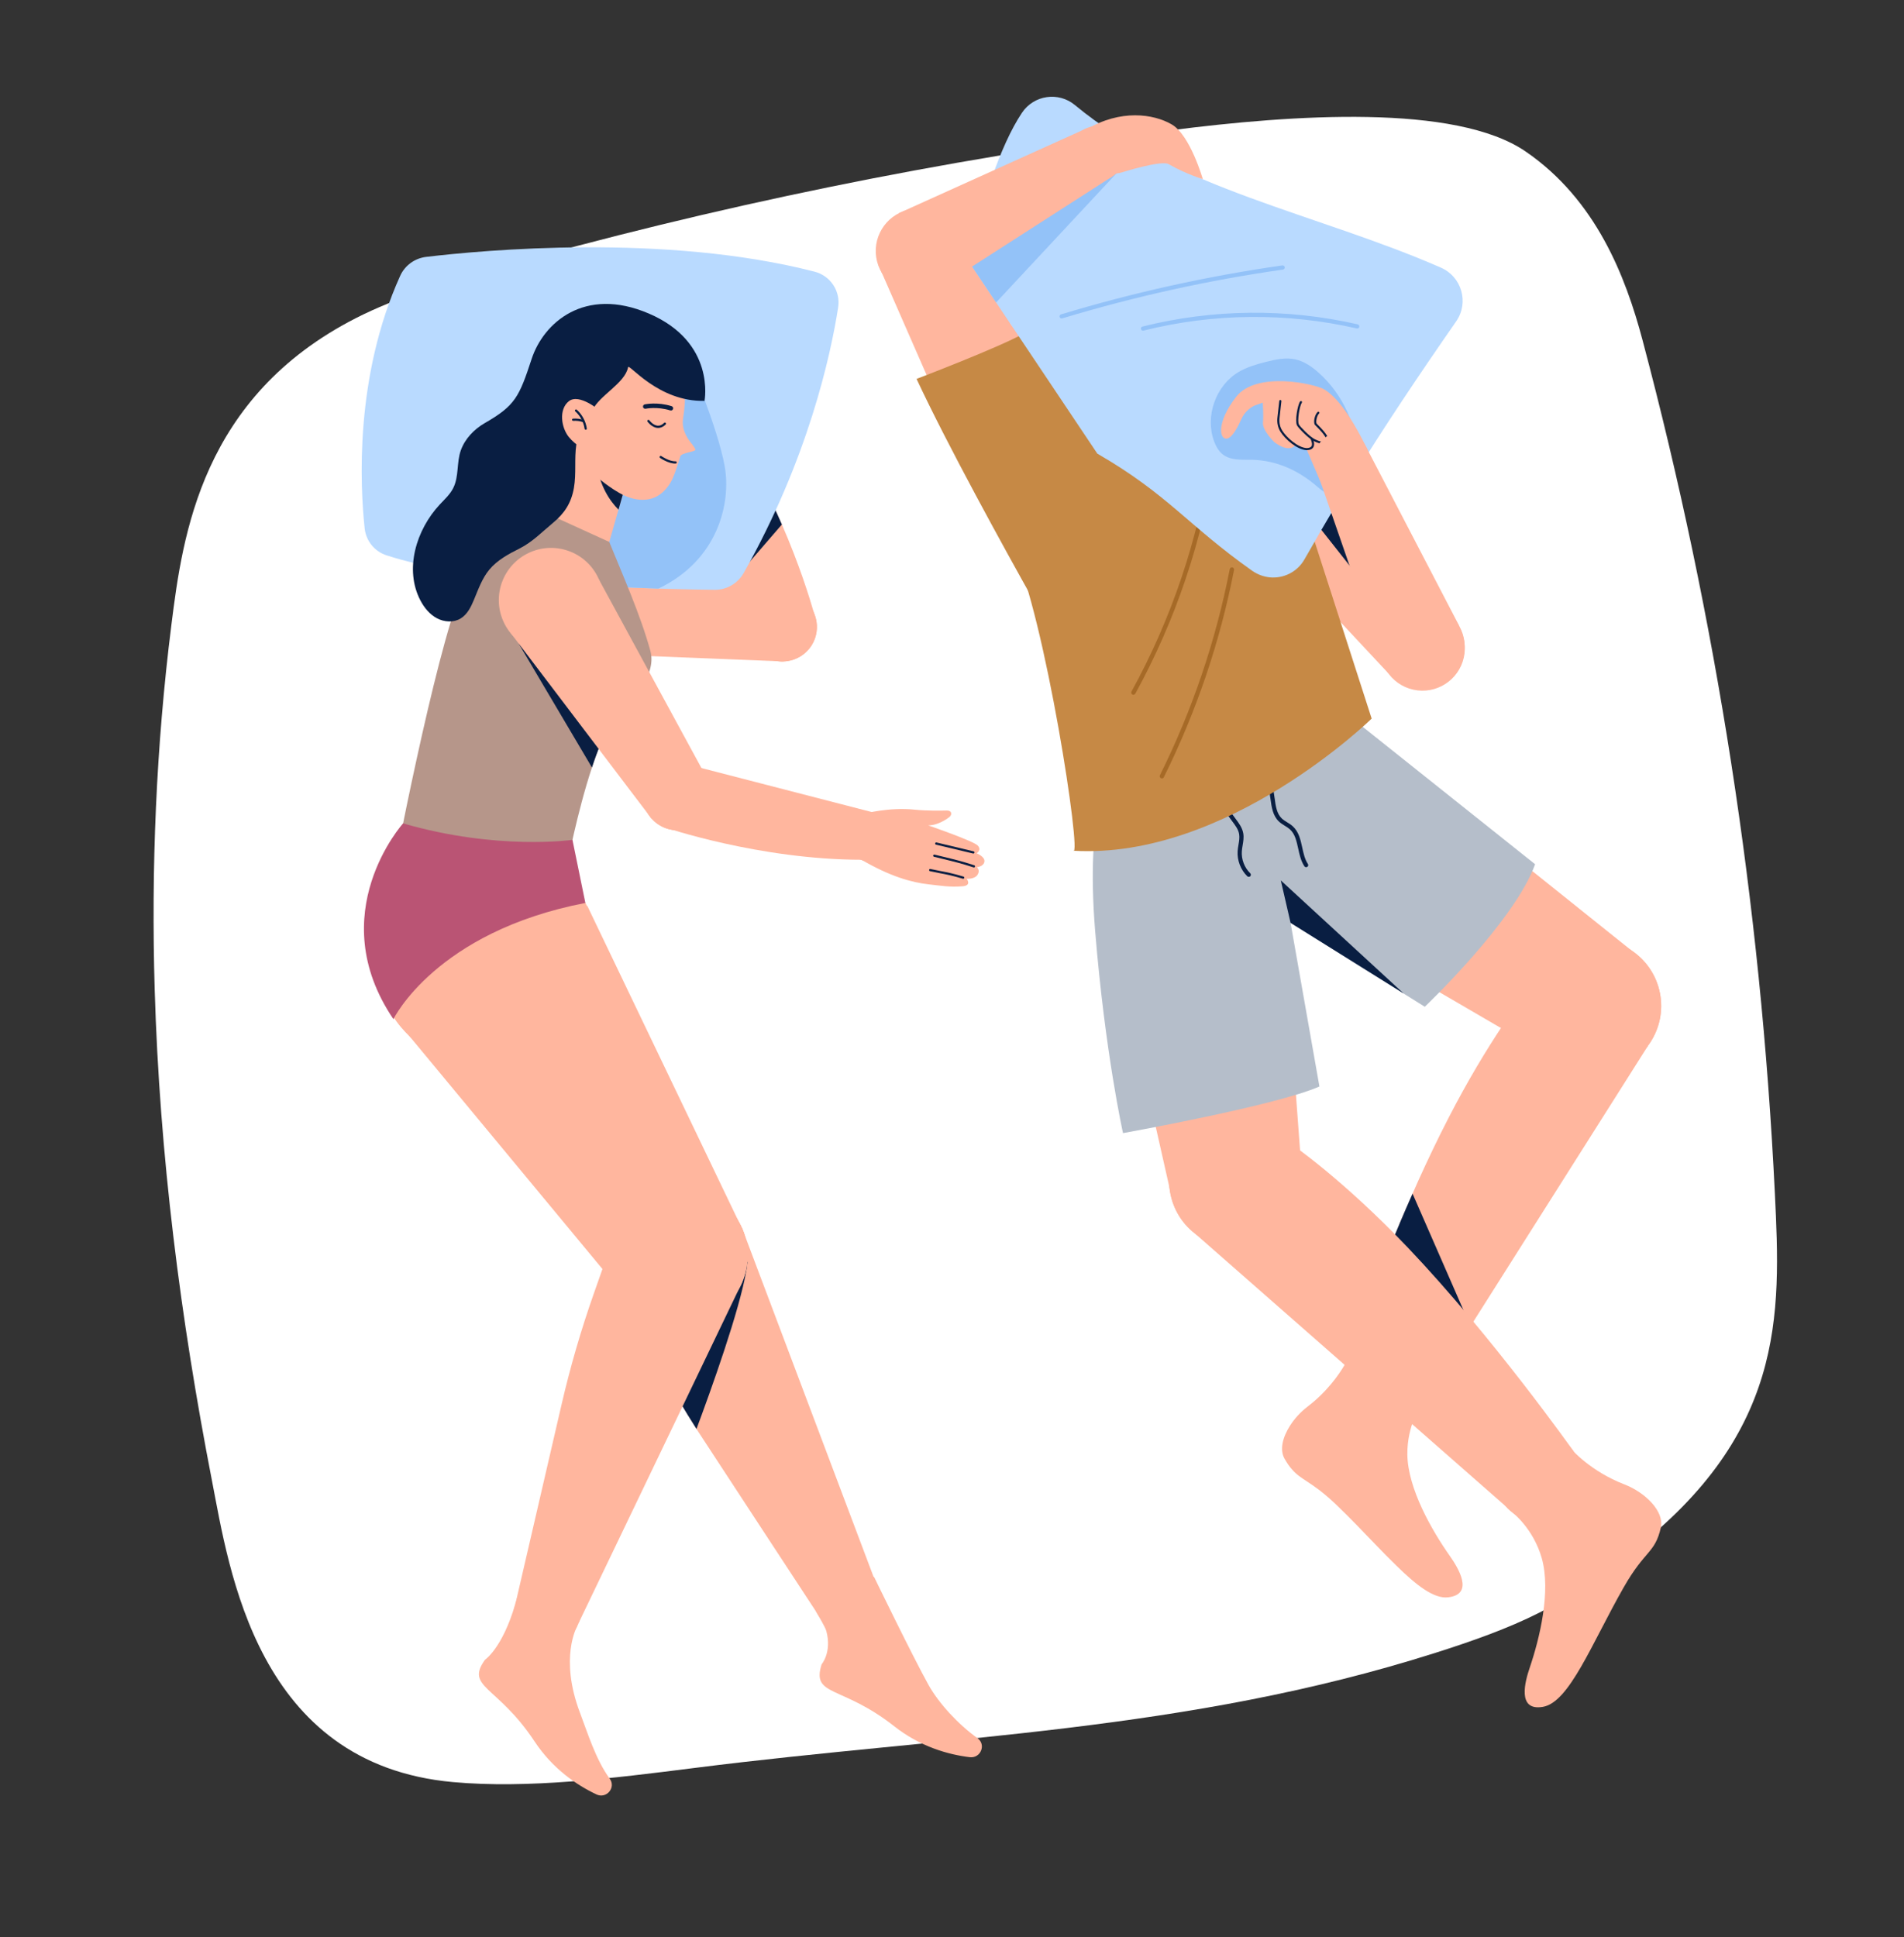
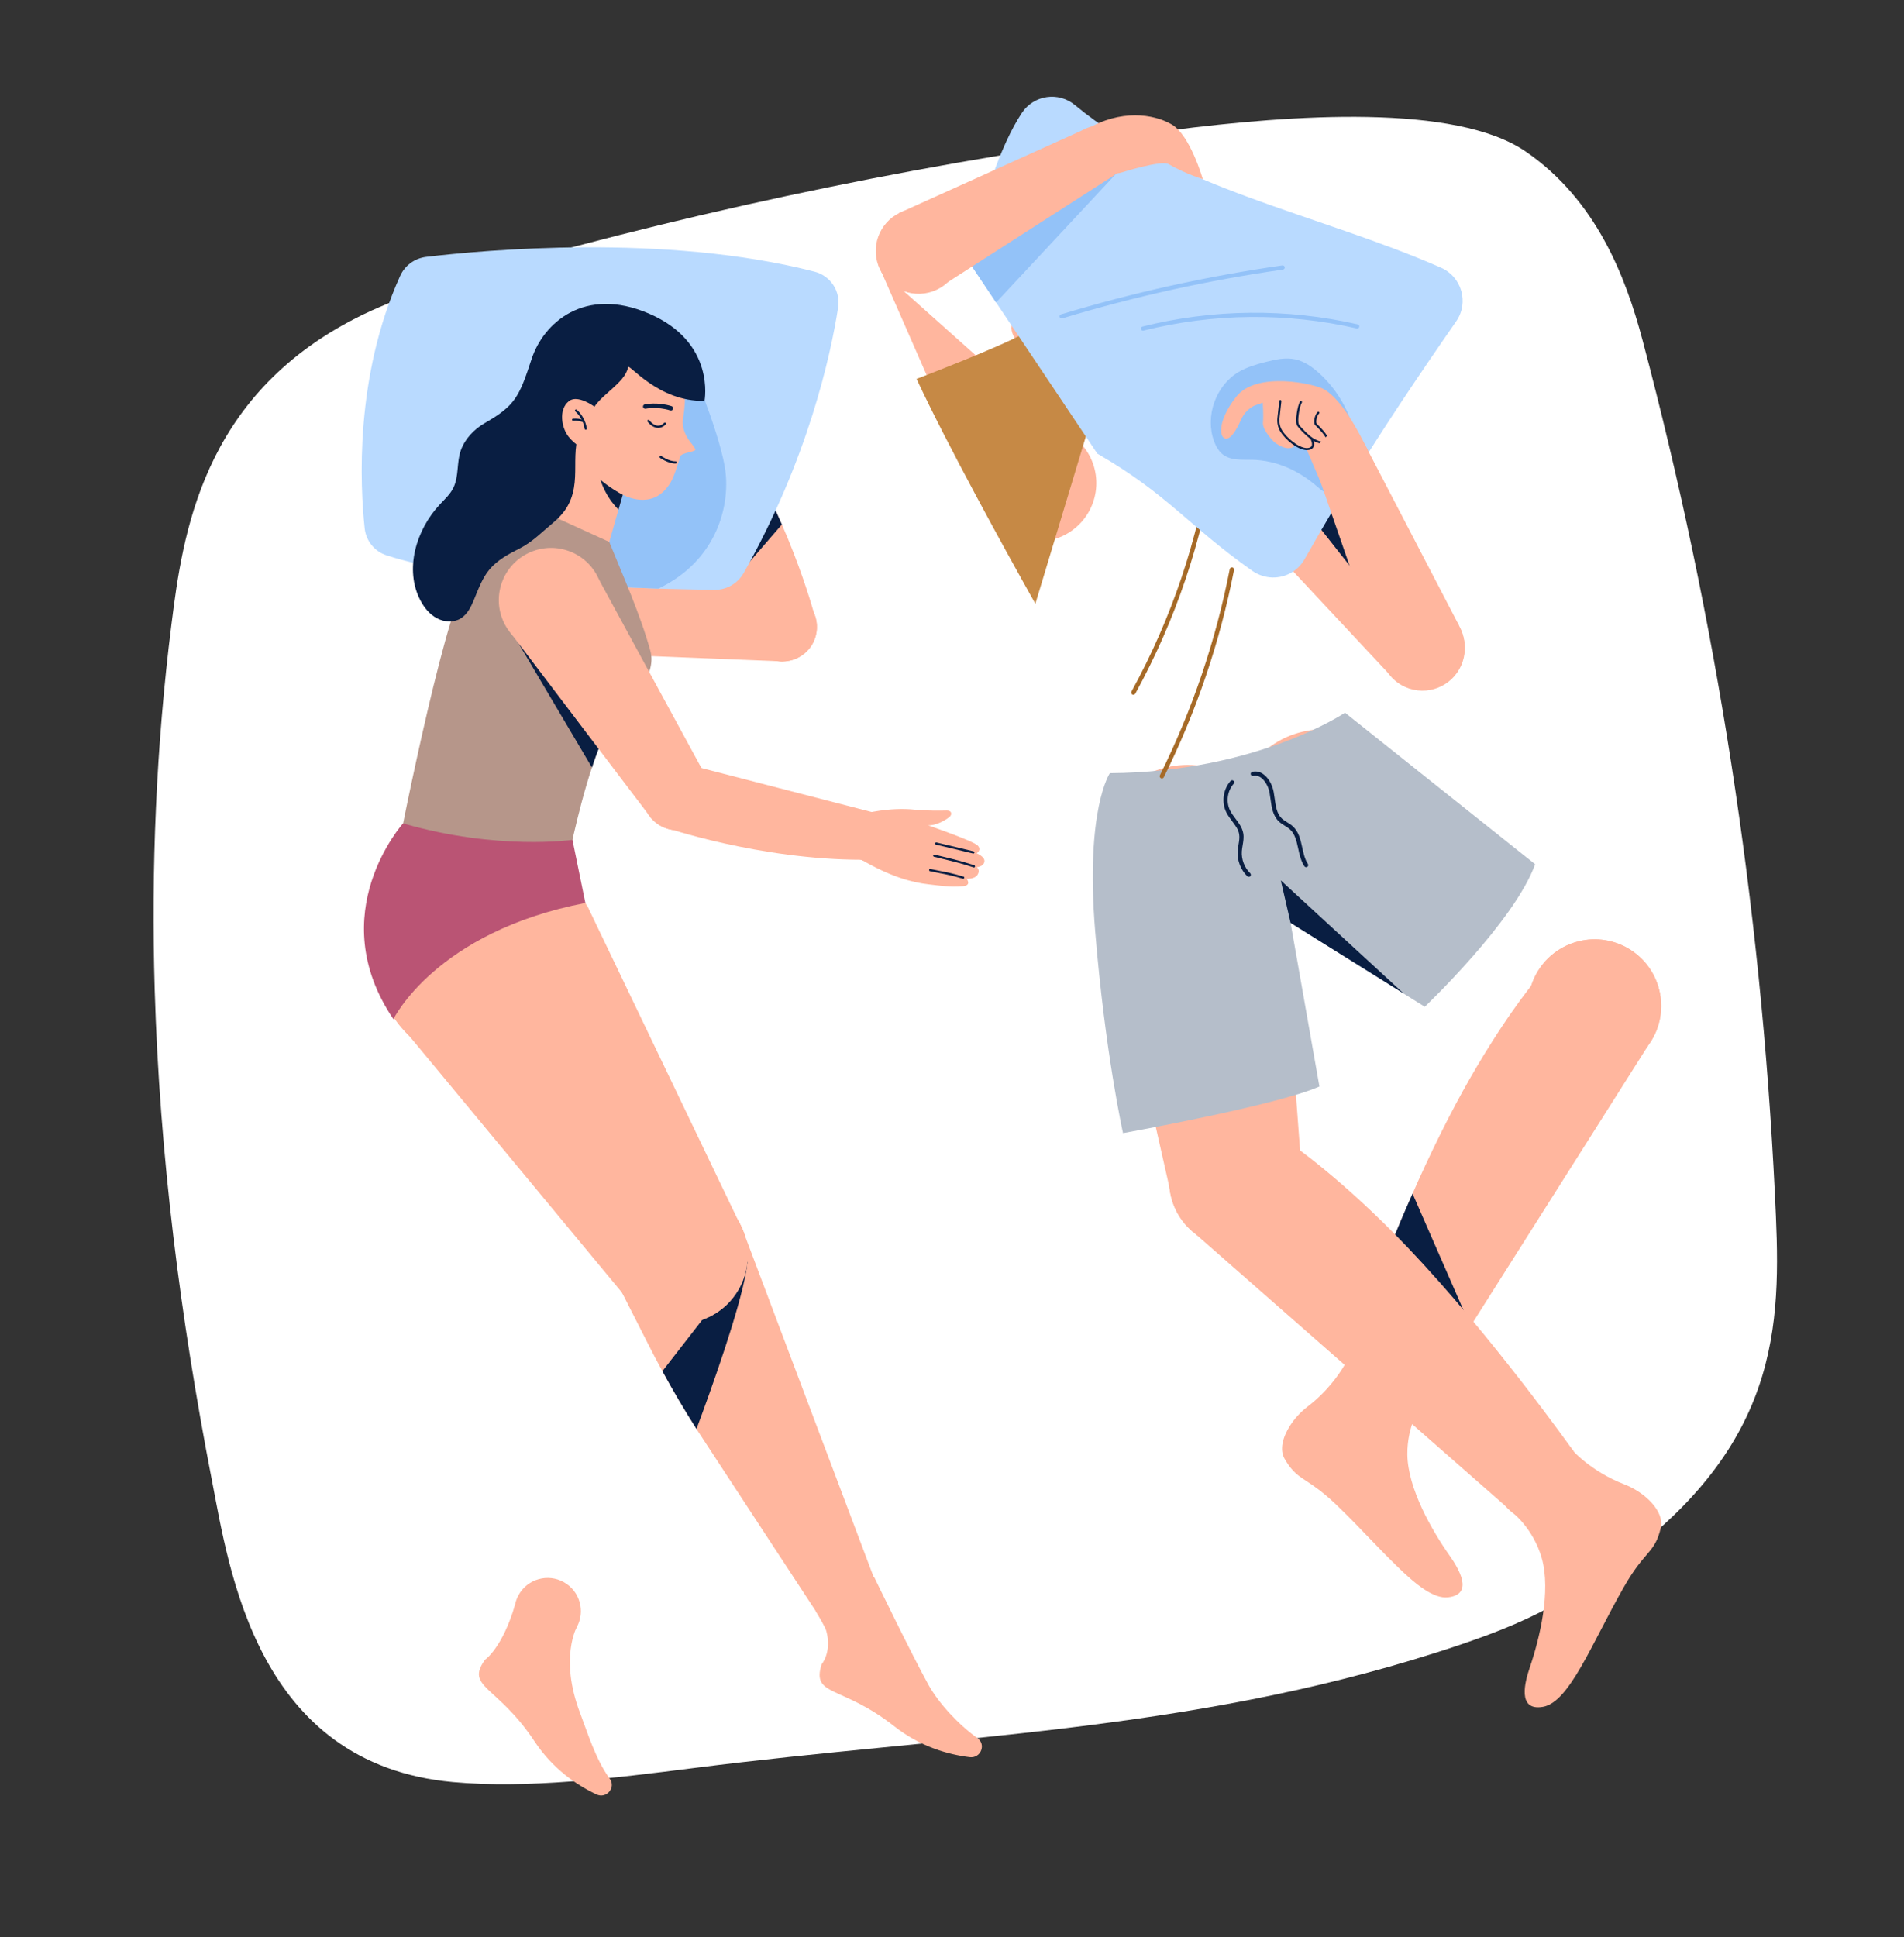
<svg xmlns="http://www.w3.org/2000/svg" width="115" height="117" viewBox="0 0 115 117" fill="none">
  <rect x="0" y="0" width="115" height="117" fill="#333333" stroke="none" />
  <g clip-path="url(#clip0_223_2280)">
    <path d="M12.797 89.391C13.852 94.818 15.496 106.546 27.354 107.622C31.866 108.032 36.989 107.398 41.947 106.769C57.37 104.812 71.595 104.611 86.686 99.821C88.904 99.117 91.095 98.345 92.981 97.387C94.918 96.402 96.47 95.253 98.002 94.115C107.878 86.789 107.558 79.402 107.2 72.065C106.349 54.596 103.68 37.392 99.208 20.543C98.188 16.699 96.399 12.063 92.148 9.15C87.919 6.251 78.096 6.92 70.708 7.869C56.907 9.641 43.09 12.466 29.871 16.218C26.926 17.053 23.953 17.957 21.494 19.213C12.168 23.976 11.035 32.315 10.357 37.697C9.422 45.118 9.128 52.474 9.343 59.758C9.639 69.768 10.901 79.639 12.797 89.391Z" fill="white" />
    <path d="M78.804 29.043C79.921 27.446 79.534 25.246 77.937 24.128C76.341 23.011 74.141 23.398 73.023 24.995C71.905 26.591 72.293 28.791 73.889 29.909C75.486 31.027 77.686 30.639 78.804 29.043Z" fill="#FFB69E" />
    <path d="M78.733 24.879L87.899 37.531L83.874 40.681L73.132 29.183L78.733 24.879Z" fill="#FFB69E" />
    <path d="M88.456 39.456C88.623 38.053 87.622 36.78 86.219 36.613C84.816 36.446 83.543 37.447 83.376 38.85C83.209 40.253 84.21 41.526 85.613 41.693C87.016 41.86 88.289 40.859 88.456 39.456Z" fill="#FFB69E" />
    <path d="M83.02 36.065L79.421 31.506L79.949 29.158L82.114 31.552L83.02 36.065Z" fill="#091E42" />
    <path d="M87.465 96.465C86.609 96.564 85.559 95.747 84.341 94.552C83.927 94.152 83.5 93.714 83.052 93.248C82.335 92.505 81.571 91.699 80.76 90.922C80.687 90.853 80.612 90.783 80.545 90.718C79.168 89.439 78.578 89.389 78.011 88.712C77.869 88.552 77.731 88.35 77.582 88.088C77.281 87.55 77.469 86.803 77.907 86.113C78.176 85.686 78.546 85.276 78.959 84.962C79.063 84.882 79.166 84.796 79.265 84.717C80.444 83.732 81.085 82.673 81.322 82.236C81.329 82.219 81.336 82.202 81.349 82.184C81.356 82.167 81.359 82.152 81.371 82.139C81.386 82.106 81.4 82.067 81.42 82.033L85.923 84.684C85.92 84.695 85.916 84.701 85.911 84.702C85.808 84.849 84.987 86.083 85.003 87.834C85.028 89.902 86.487 92.431 87.577 93.977C88.059 94.669 89.073 96.279 87.465 96.465Z" fill="#FFB69E" />
    <path d="M86.207 84.198C86.806 82.874 86.218 81.315 84.894 80.716C83.57 80.117 82.011 80.705 81.412 82.029C80.813 83.353 81.401 84.912 82.725 85.511C84.049 86.11 85.608 85.522 86.207 84.198Z" fill="#FFB69E" />
    <path d="M86.443 83.255C86.437 83.338 86.428 83.423 86.415 83.507C86.404 83.581 86.386 83.661 86.364 83.737C86.293 84.006 86.169 84.266 86.012 84.509C85.975 84.566 85.939 84.619 85.895 84.668C85.884 84.69 85.871 84.703 85.858 84.721C85.262 85.448 84.353 85.778 83.478 85.655C83.231 85.626 82.984 85.547 82.742 85.445C82.539 85.359 82.341 85.238 82.155 85.091C81.494 84.549 81.163 83.754 81.187 82.958C81.192 82.87 81.202 82.78 81.217 82.69C81.232 82.539 81.266 82.383 81.322 82.235C81.325 82.219 81.331 82.197 81.338 82.181C81.338 82.181 81.345 82.164 81.355 82.126C81.358 82.116 81.366 82.099 81.372 82.082C81.473 81.841 81.612 81.603 81.785 81.388C81.967 81.165 82.18 80.978 82.416 80.829C82.574 80.729 82.744 80.647 82.918 80.581C83.758 80.274 84.738 80.409 85.488 81.017C86.179 81.579 86.508 82.426 86.443 83.255Z" fill="#FFB69E" />
    <path d="M99.545 63.139C99.542 63.147 99.54 63.152 99.537 63.156L86.017 84.513L86.011 84.509L81.355 82.188L81.349 82.184L81.338 82.18C81.338 82.18 81.344 82.163 81.354 82.126C81.357 82.115 81.364 82.098 81.372 82.082C81.457 81.836 82.462 79.083 82.695 78.476C82.895 77.952 83.963 75.26 84.007 75.16C84.023 75.131 84.033 75.098 84.043 75.071C84.201 74.684 84.364 74.295 84.535 73.894C84.538 73.884 84.54 73.868 84.549 73.856C84.791 73.278 85.547 71.561 85.666 71.299C86.236 70.042 86.836 68.779 87.464 67.563C89.872 62.876 92.04 60.097 92.481 59.531C92.522 59.478 92.547 59.443 92.555 59.431L99.544 63.139L99.545 63.139Z" fill="#FFB69E" />
    <path d="M97.081 64.689C99.26 64.267 100.683 62.158 100.261 59.98C99.839 57.801 97.73 56.377 95.552 56.799C93.373 57.222 91.949 59.33 92.371 61.509C92.794 63.688 94.902 65.111 97.081 64.689Z" fill="#FFB69E" />
    <path d="M88.816 80.091L87.703 81.856L82.695 78.476C82.896 77.953 83.964 75.26 84.008 75.16C84.023 75.131 84.033 75.099 84.044 75.071C84.201 74.684 84.364 74.295 84.535 73.895C84.539 73.884 84.541 73.868 84.549 73.856C84.791 73.278 85.052 72.683 85.317 72.086L88.816 80.091Z" fill="#091E42" />
    <path d="M78.021 54.65L78 54.641C77.812 54.569 77.63 54.491 77.451 54.398C77.241 54.292 77.042 54.171 76.841 54.038C76.823 54.025 76.804 54.013 76.789 53.997C74.337 52.272 73.726 48.899 75.421 46.422C77.134 43.922 80.544 43.292 83.038 45.005C83.21 45.123 83.377 45.247 83.528 45.38C83.713 45.542 83.888 45.712 84.048 45.892C84.66 46.582 85.077 47.405 85.274 48.279C85.405 48.832 85.443 49.404 85.394 49.974C85.323 50.894 85.014 51.803 84.459 52.62C83.003 54.736 80.321 55.517 78.021 54.65L78.021 54.65Z" fill="#FFB69E" />
-     <path d="M93.933 63.993L76.841 54.037L83.528 45.38L98.986 57.759L93.933 63.993Z" fill="#FFB69E" />
    <path d="M97.873 64.454C99.918 63.593 100.878 61.236 100.016 59.191C99.155 57.146 96.799 56.186 94.754 57.048C92.708 57.909 91.749 60.265 92.61 62.311C93.472 64.356 95.828 65.316 97.873 64.454Z" fill="#FFB69E" />
    <path d="M66.648 53.763L66.64 53.741C66.564 53.554 66.497 53.369 66.444 53.174C66.378 52.949 66.331 52.719 66.292 52.482C66.288 52.461 66.285 52.438 66.286 52.416C65.879 49.447 67.931 46.701 70.898 46.255C73.896 45.805 76.68 47.872 77.126 50.866C77.156 51.072 77.179 51.279 77.184 51.48C77.192 51.725 77.187 51.969 77.165 52.209C77.076 53.127 76.758 53.992 76.252 54.733C75.936 55.205 75.544 55.622 75.093 55.976C74.371 56.55 73.495 56.944 72.519 57.093C69.979 57.469 67.58 56.037 66.647 53.763L66.648 53.763Z" fill="#FFB69E" />
    <path d="M70.647 71.776L66.293 52.482L77.185 51.479L78.654 71.229L70.647 71.776Z" fill="#FFB69E" />
    <path d="M77.932 73.616C79.205 71.799 78.763 69.293 76.946 68.02C75.128 66.747 72.622 67.189 71.349 69.007C70.076 70.825 70.518 73.33 72.336 74.603C74.154 75.876 76.659 75.434 77.932 73.616Z" fill="#FFB69E" />
    <path d="M94.922 87.529C94.922 87.529 96.057 88.852 98.111 89.644C99.376 90.131 100.535 91.282 100.313 92.255C99.955 93.823 99.361 93.591 98.067 95.867C96.129 99.273 94.788 102.8 93.195 103.078C91.603 103.356 92.119 101.524 92.39 100.725C92.999 98.933 93.685 96.095 93.122 94.104C92.613 92.306 91.353 91.342 91.353 91.342L94.922 87.529Z" fill="#FFB69E" />
    <path d="M95.246 90.519C95.944 89.244 95.477 87.645 94.202 86.947C92.927 86.249 91.328 86.717 90.63 87.992C89.933 89.266 90.4 90.865 91.675 91.563C92.95 92.261 94.549 91.794 95.246 90.519Z" fill="#FFB69E" />
    <path d="M94.573 91.223C95.699 90.304 95.866 88.646 94.947 87.52C94.028 86.395 92.371 86.227 91.245 87.146C90.119 88.066 89.952 89.723 90.871 90.849C91.79 91.975 93.447 92.142 94.573 91.223Z" fill="#FFB69E" />
    <path d="M77.858 68.988C78.025 69.117 81.075 71.186 85.042 75.354C90.125 80.693 95.045 87.647 95.045 87.647L91.215 91.204L72.205 74.52L77.858 68.988Z" fill="#FFB69E" />
    <path d="M75.514 75.237C77.678 74.749 79.037 72.598 78.549 70.433C78.06 68.268 75.909 66.909 73.744 67.398C71.579 67.887 70.221 70.038 70.709 72.202C71.198 74.367 73.349 75.726 75.514 75.237Z" fill="#FFB69E" />
    <path d="M64.784 32.012C66.352 30.855 66.684 28.645 65.526 27.078C64.368 25.51 62.159 25.178 60.592 26.336C59.024 27.494 58.692 29.703 59.85 31.27C61.008 32.838 63.217 33.17 64.784 32.012Z" fill="#FFB69E" />
-     <path d="M59.477 30.662L53.208 16.351L57.81 14.128L65.864 27.645L59.477 30.662Z" fill="#FFB69E" />
+     <path d="M59.477 30.662L53.208 16.351L65.864 27.645L59.477 30.662Z" fill="#FFB69E" />
    <path d="M58.019 14.822C57.818 13.423 56.522 12.452 55.124 12.653C53.725 12.853 52.754 14.149 52.955 15.548C53.155 16.946 54.451 17.918 55.85 17.717C57.248 17.517 58.219 16.22 58.019 14.822Z" fill="#FFB69E" />
    <path d="M66.257 27.101L64.275 21.981L68.674 20.268L71.046 25.621C71.046 25.621 70.224 29.445 66.257 27.102L66.257 27.101Z" fill="#FFB69E" />
    <path d="M64.842 22.785C66.232 23.979 67.747 24.315 68.765 23.559C69.82 22.777 69.329 21.567 68.827 19.943C68.325 18.319 63.6 21.717 64.842 22.785Z" fill="#091E42" />
    <path d="M68.432 17.028C68.432 17.028 68.587 16.131 69.13 16.207C69.673 16.284 70.149 18.383 69.485 18.756C68.822 19.13 68.431 17.028 68.431 17.028L68.432 17.028Z" fill="#FFB69E" />
    <path d="M67.651 13.39C67.651 13.39 68.779 14.451 68.835 17.055L67.326 14.547L67.651 13.39L67.651 13.39Z" fill="#091E42" />
    <path d="M61.976 18.92C61.976 18.92 63.251 21.989 64.668 22.784C66.084 23.578 67.7 23.419 68.777 22.591C69.965 21.677 69.766 19.562 69.264 17.939C68.762 16.315 67.135 14.083 67.135 14.083C67.135 14.083 66.184 12.451 63.417 13.983C60.65 15.514 61.197 16.777 61.976 18.92L61.976 18.92Z" fill="#FFB69E" />
    <path d="M61.35 19.782C61.35 19.782 58.927 16.882 60.533 15.59C60.533 15.59 60.475 12.905 62.09 12.664C62.592 12.628 62.386 13.427 62.386 13.427C62.386 13.427 64.333 10.852 66.387 10.938C68.44 11.025 68.921 14.119 66.758 15.225C64.596 16.331 61.876 16.407 61.876 16.407C61.916 16.193 62.545 18.481 62.406 19.662C62.377 19.905 61.35 19.782 61.35 19.782Z" fill="#091E42" />
    <path d="M62.428 19.153C62.428 19.153 61.419 18.914 61.139 19.557C60.859 20.2 61.845 21.286 62.468 21.531C63.091 21.776 63.443 21.474 63.443 21.474L62.428 19.152L62.428 19.153Z" fill="#FFB69E" />
    <path d="M63.371 18.277C63.323 18.286 63.273 18.267 63.244 18.224C63.205 18.166 63.22 18.087 63.277 18.048C63.306 18.028 64.007 17.555 64.828 17.362C64.895 17.347 64.964 17.388 64.979 17.456C64.996 17.524 64.953 17.593 64.885 17.608C64.11 17.79 63.427 18.252 63.42 18.256C63.405 18.267 63.388 18.274 63.371 18.277L63.371 18.277Z" fill="#091E42" />
    <path d="M66.579 20.896C66.412 20.926 66.296 20.933 66.282 20.934C66.247 20.936 66.217 20.909 66.215 20.874C66.213 20.839 66.24 20.809 66.275 20.807C66.285 20.807 67.256 20.748 67.681 20.218C67.703 20.191 67.743 20.186 67.77 20.208C67.798 20.23 67.802 20.27 67.78 20.297C67.471 20.683 66.92 20.837 66.579 20.897L66.579 20.896Z" fill="#091E42" />
    <path d="M64.37 19.044C64.109 19.09 63.888 19.058 63.884 19.058C63.849 19.052 63.824 19.02 63.83 18.985C63.835 18.949 63.868 18.925 63.903 18.931C63.911 18.932 64.742 19.051 65.009 18.452C65.024 18.419 65.061 18.405 65.094 18.419C65.127 18.434 65.141 18.472 65.127 18.505C64.969 18.86 64.647 18.996 64.37 19.045L64.37 19.044Z" fill="#091E42" />
    <path d="M67.284 17.944C67.143 17.968 66.985 17.961 66.81 17.9C66.777 17.888 66.759 17.852 66.771 17.818C66.782 17.785 66.819 17.767 66.853 17.779C67.519 18.011 67.909 17.36 67.925 17.331C67.943 17.301 67.983 17.29 68.013 17.308C68.044 17.326 68.055 17.365 68.037 17.396C68.033 17.402 67.762 17.86 67.284 17.945L67.284 17.944Z" fill="#091E42" />
    <path d="M66.396 17.111C66.343 17.121 66.287 17.095 66.261 17.044C66.229 16.983 66.254 16.906 66.316 16.874C67.069 16.489 67.773 16.445 67.803 16.443C67.872 16.439 67.932 16.493 67.936 16.563C67.941 16.632 67.887 16.692 67.817 16.696C67.811 16.697 67.135 16.739 66.431 17.1C66.42 17.106 66.408 17.109 66.395 17.112L66.396 17.111Z" fill="#091E42" />
    <path d="M66.694 19.841C66.606 19.856 66.505 19.854 66.392 19.821C66.357 19.811 66.337 19.774 66.347 19.739C66.357 19.703 66.394 19.683 66.429 19.694C66.709 19.775 66.891 19.626 66.958 19.556L65.854 17.716C65.835 17.684 65.845 17.644 65.876 17.625C65.908 17.605 65.949 17.616 65.968 17.647L67.097 19.528C67.111 19.551 67.11 19.58 67.094 19.601C67.091 19.603 66.949 19.794 66.695 19.839L66.694 19.841Z" fill="#091E42" />
    <path d="M62.906 20.538C62.886 20.541 62.863 20.534 62.848 20.518C62.629 20.276 62.318 20.113 61.995 20.07C61.96 20.066 61.936 20.034 61.941 19.999C61.946 19.965 61.977 19.941 62.012 19.945C62.364 19.992 62.703 20.17 62.942 20.433C62.965 20.459 62.964 20.499 62.938 20.522C62.928 20.531 62.918 20.536 62.906 20.538L62.906 20.538Z" fill="#091E42" />
-     <path d="M62.159 20.621C62.143 20.624 62.127 20.621 62.113 20.611C62.084 20.592 62.076 20.552 62.096 20.524C62.213 20.351 62.406 20.23 62.613 20.201C62.647 20.196 62.679 20.22 62.684 20.255C62.689 20.289 62.662 20.321 62.631 20.326C62.458 20.352 62.298 20.451 62.201 20.595C62.191 20.609 62.176 20.619 62.16 20.622L62.159 20.621Z" fill="#091E42" />
    <path d="M67.037 46.691C67.037 46.691 65.545 48.846 66.146 56.223C66.748 63.601 67.829 68.431 67.829 68.431C67.829 68.431 77.096 66.768 79.692 65.614L77.95 55.735L86.056 60.8C86.056 60.8 91.48 55.644 92.719 52.192L81.237 43.041C81.237 43.041 75.925 46.63 67.036 46.692L67.037 46.691Z" fill="#B5BECA" />
    <path d="M77.95 55.734L77.359 53.169L84.78 59.999L77.95 55.734Z" fill="#091E42" />
    <path d="M75.446 52.953C75.407 52.96 75.366 52.949 75.335 52.919C74.934 52.527 74.715 51.958 74.752 51.398C74.761 51.265 74.783 51.134 74.805 51.007C74.843 50.786 74.877 50.578 74.843 50.376C74.795 50.089 74.614 49.848 74.421 49.593C74.293 49.422 74.159 49.245 74.063 49.048C73.768 48.441 73.876 47.666 74.325 47.163C74.372 47.111 74.452 47.106 74.504 47.152C74.556 47.199 74.56 47.279 74.514 47.331C74.131 47.76 74.039 48.42 74.291 48.936C74.376 49.112 74.496 49.272 74.624 49.441C74.825 49.708 75.034 49.986 75.093 50.333C75.134 50.578 75.093 50.818 75.054 51.05C75.033 51.176 75.013 51.295 75.005 51.414C74.973 51.901 75.163 52.397 75.512 52.738C75.563 52.786 75.563 52.867 75.515 52.917C75.496 52.937 75.471 52.949 75.446 52.953Z" fill="#091E42" />
    <path d="M78.912 52.37C78.864 52.378 78.813 52.359 78.784 52.315C78.571 51.993 78.488 51.61 78.408 51.239C78.309 50.787 78.217 50.361 77.905 50.081C77.817 50.002 77.715 49.939 77.607 49.872C77.485 49.797 77.359 49.719 77.248 49.615C76.874 49.261 76.805 48.747 76.737 48.25C76.72 48.125 76.703 47.996 76.681 47.874C76.61 47.485 76.39 47.111 76.135 46.944C75.993 46.852 75.847 46.823 75.696 46.858C75.63 46.875 75.56 46.832 75.544 46.764C75.528 46.696 75.57 46.628 75.638 46.612C75.854 46.559 76.075 46.602 76.273 46.732C76.588 46.938 76.846 47.369 76.929 47.828C76.952 47.956 76.97 48.088 76.988 48.216C77.052 48.69 77.114 49.138 77.422 49.431C77.513 49.517 77.623 49.585 77.739 49.657C77.852 49.726 77.969 49.799 78.073 49.892C78.446 50.226 78.552 50.714 78.654 51.185C78.73 51.533 78.808 51.894 78.995 52.175C79.034 52.233 79.017 52.312 78.96 52.351C78.944 52.361 78.928 52.367 78.912 52.37L78.912 52.37Z" fill="#091E42" />
-     <path d="M63.724 26.366L65.747 25.821C65.747 25.821 66.899 28.115 68.889 27.506C70.593 26.984 70.705 26.05 70.523 24.343L73.804 23.144L78.325 29.36L82.847 43.397C82.847 43.397 74.132 51.926 64.823 51.377C65.362 51.892 63.123 37.17 61.175 33.117L63.724 26.366Z" fill="#C68945" />
    <path d="M62.535 36.463C60.624 33.059 57.22 26.873 55.359 22.882C55.359 22.882 60.355 20.983 61.889 20.111L65.747 25.821L62.535 36.463Z" fill="#C68945" />
    <path d="M68.479 41.957C68.45 41.962 68.419 41.958 68.392 41.943C68.329 41.908 68.305 41.828 68.34 41.764C70.768 37.342 72.375 32.569 73.116 27.578C73.127 27.506 73.194 27.456 73.266 27.467C73.338 27.477 73.388 27.544 73.377 27.617C72.631 32.638 71.014 37.44 68.572 41.891C68.551 41.927 68.516 41.95 68.479 41.957L68.479 41.957Z" fill="#A66A27" />
    <path d="M70.199 47.008C70.173 47.013 70.144 47.01 70.118 46.997C70.053 46.965 70.026 46.885 70.058 46.82C72.015 42.879 73.434 38.691 74.276 34.371C74.29 34.3 74.359 34.254 74.431 34.267C74.502 34.281 74.549 34.35 74.535 34.422C73.689 38.764 72.262 42.975 70.295 46.938C70.276 46.977 70.239 47.002 70.199 47.009L70.199 47.008Z" fill="#A66A27" />
    <path d="M87.958 19.399C85.641 22.732 83.582 25.811 81.694 28.869C80.822 30.277 79.985 31.679 79.177 33.107C79.042 33.332 78.916 33.554 78.787 33.782C78.348 34.554 77.512 34.948 76.69 34.867C76.324 34.828 75.967 34.701 75.639 34.476C71.71 31.699 70.572 29.878 66.278 27.396L58.425 15.669C58.504 15.388 58.581 15.097 58.671 14.788C59.386 12.225 60.353 8.871 61.723 6.814C62.443 5.736 63.932 5.52 64.927 6.347C71.046 11.428 79.573 12.896 87.028 16.163C88.287 16.712 88.736 18.268 87.959 19.397L87.958 19.399Z" fill="#B9DAFF" />
    <path d="M75.615 27.768C75.014 27.756 74.354 27.819 73.873 27.457C73.61 27.259 73.442 26.956 73.328 26.647C72.769 25.139 73.432 23.276 74.818 22.461C75.324 22.163 75.896 22 76.465 21.855C77.05 21.706 77.664 21.574 78.253 21.707C78.772 21.824 79.224 22.137 79.623 22.489C81.122 23.812 82.016 25.796 82.016 27.795C82.016 29.421 80.962 30.627 79.606 29.429C78.486 28.439 77.129 27.797 75.614 27.767L75.615 27.768Z" fill="#93C2F8" />
    <path d="M67.535 10.361L60.163 18.268L58.425 15.67C58.504 15.389 58.581 15.098 58.671 14.789L67.535 10.362L67.535 10.361Z" fill="#93C2F8" />
    <path d="M64.144 19.232C64.081 19.243 64.02 19.206 64.001 19.143C63.98 19.077 64.018 19.006 64.085 18.986C68.445 17.666 72.943 16.672 77.453 16.03C77.522 16.02 77.586 16.068 77.596 16.138C77.606 16.207 77.555 16.27 77.489 16.281C72.992 16.92 68.506 17.913 64.158 19.228C64.153 19.229 64.148 19.231 64.143 19.232L64.144 19.232Z" fill="#93C2F8" />
    <path d="M81.997 19.836C81.981 19.839 81.964 19.839 81.947 19.835C77.724 18.866 73.269 18.912 69.067 19.966C69 19.985 68.93 19.942 68.913 19.874C68.896 19.806 68.937 19.738 69.005 19.721C73.246 18.656 77.741 18.611 82.004 19.588C82.073 19.604 82.115 19.672 82.099 19.74C82.088 19.791 82.046 19.828 81.998 19.837L81.997 19.836Z" fill="#93C2F8" />
    <path d="M76.267 24.317L75.781 24.489C75.422 24.659 75.137 24.95 74.976 25.312C74.768 25.782 74.445 26.395 74.146 26.48C73.654 26.618 73.431 25.546 74.663 23.965C75.895 22.382 79.449 23.183 80.003 23.529C80.558 23.875 81.399 24.692 82.608 27.179C82.608 27.179 81.713 28.67 79.869 29.358L78.913 27.125L78.23 26.896C78.23 26.896 77.876 27.39 76.968 26.701C76.968 26.701 76.235 25.999 76.282 25.512C76.325 25.053 76.268 24.317 76.268 24.317L76.267 24.317Z" fill="#FFB69E" />
    <path d="M80.012 26.794C79.793 26.833 79.562 26.737 79.358 26.64C79.031 26.484 78.409 25.832 78.337 25.688C78.204 25.419 78.372 24.469 78.524 24.247C78.544 24.219 78.583 24.211 78.612 24.231C78.641 24.251 78.649 24.291 78.629 24.319C78.488 24.524 78.345 25.422 78.45 25.631C78.514 25.76 79.119 26.386 79.412 26.526C79.638 26.633 79.875 26.731 80.079 26.644C80.105 26.633 80.12 26.622 80.126 26.612C80.136 26.592 80.123 26.553 80.119 26.541C80.038 26.281 79.688 25.928 79.52 25.759C79.428 25.667 79.408 25.647 79.399 25.623C79.326 25.422 79.422 25.034 79.583 24.88C79.608 24.856 79.649 24.857 79.672 24.883C79.697 24.908 79.695 24.948 79.67 24.972C79.55 25.086 79.465 25.42 79.516 25.573C79.528 25.588 79.568 25.63 79.608 25.67C79.797 25.86 80.15 26.214 80.239 26.503C80.252 26.547 80.267 26.611 80.236 26.67C80.21 26.721 80.162 26.746 80.127 26.761C80.089 26.777 80.05 26.788 80.01 26.795L80.012 26.794Z" fill="#091E42" />
    <path d="M79.05 27.175C79.008 27.183 78.963 27.187 78.914 27.188C78.322 27.149 77.624 26.521 77.346 26.084C77.189 25.838 77.121 25.536 77.155 25.235L77.269 24.214C77.273 24.179 77.304 24.154 77.339 24.158C77.373 24.162 77.398 24.193 77.395 24.228L77.281 25.249C77.251 25.522 77.311 25.794 77.452 26.015C77.71 26.42 78.38 27.026 78.917 27.062C79.065 27.059 79.166 27.022 79.212 26.951C79.267 26.866 79.252 26.722 79.166 26.523C79.152 26.49 79.167 26.454 79.199 26.44C79.232 26.426 79.268 26.44 79.282 26.473C79.32 26.562 79.438 26.835 79.319 27.02C79.265 27.102 79.175 27.154 79.05 27.176L79.05 27.175Z" fill="#091E42" />
    <path d="M67.759 10.014C68.168 9.193 67.835 8.195 67.013 7.786C66.192 7.376 65.195 7.71 64.785 8.531C64.376 9.352 64.71 10.35 65.531 10.759C66.352 11.169 67.35 10.835 67.759 10.014Z" fill="#FFB69E" />
    <path d="M56.076 17.637C57.446 17.292 58.278 15.902 57.933 14.532C57.588 13.162 56.198 12.331 54.828 12.675C53.458 13.02 52.627 14.41 52.971 15.78C53.316 17.15 54.706 17.981 56.076 17.637Z" fill="#FFB69E" />
    <path d="M67.145 10.682L56.926 17.245L54.278 12.879L65.597 7.766L67.145 10.682Z" fill="#FFB69E" />
    <path d="M81.843 29.2C82.646 28.757 82.938 27.747 82.495 26.943C82.052 26.14 81.041 25.848 80.238 26.291C79.434 26.734 79.142 27.745 79.586 28.548C80.029 29.352 81.039 29.643 81.843 29.2Z" fill="#FFB69E" />
    <path d="M88.453 38.804C88.311 37.399 87.057 36.374 85.651 36.516C84.245 36.658 83.221 37.912 83.363 39.318C83.504 40.723 84.759 41.748 86.165 41.606C87.57 41.464 88.595 40.21 88.453 38.804Z" fill="#FFB69E" />
    <path d="M82.523 27.011L88.129 37.784L83.541 40.025L79.478 28.287L82.523 27.011Z" fill="#FFB69E" />
    <path d="M67.777 10.406C67.777 10.406 70.136 9.661 70.58 9.912C71.672 10.529 72.649 10.819 72.649 10.819C72.649 10.819 71.892 8.167 70.775 7.516C69.657 6.864 67.663 6.599 65.639 7.805C63.614 9.01 65.758 10.966 67.778 10.407L67.777 10.406Z" fill="#FFB69E" />
    <path d="M43.322 28.167C44.121 27.987 44.623 27.194 44.444 26.395C44.264 25.595 43.47 25.093 42.671 25.273C41.872 25.453 41.37 26.246 41.549 27.045C41.729 27.844 42.523 28.346 43.322 28.167Z" fill="#FFB69E" />
    <path d="M47.617 39.914C48.752 39.715 49.51 38.633 49.309 37.498C49.109 36.364 48.028 35.606 46.893 35.806C45.759 36.006 45.001 37.088 45.201 38.223C45.401 39.357 46.483 40.114 47.617 39.914Z" fill="#FFB69E" />
    <path d="M49.288 37.486L45.17 37.78L45.149 37.784L41.581 27.185L41.586 27.184L44.415 26.401C44.429 26.42 44.445 26.445 44.459 26.464L44.46 26.469C44.664 26.789 44.868 27.108 45.056 27.43C45.072 27.46 45.093 27.494 45.11 27.524C45.671 28.51 46.203 29.479 46.655 30.426C46.855 30.85 47.049 31.269 47.225 31.675C48.278 34.085 48.904 36.117 49.159 37.006C49.246 37.313 49.288 37.486 49.288 37.486Z" fill="#FFB69E" />
    <path d="M47.225 31.675L44.325 35.033L45.055 27.43C45.072 27.459 45.093 27.494 45.11 27.524C45.671 28.509 46.203 29.478 46.655 30.426C46.855 30.85 47.049 31.269 47.225 31.675Z" fill="#091E42" />
    <path d="M36.395 36.716C36.659 34.995 35.478 33.387 33.757 33.123C32.036 32.859 30.428 34.041 30.164 35.761C29.901 37.482 31.082 39.091 32.803 39.354C34.523 39.618 36.132 38.437 36.395 36.716Z" fill="#FFB69E" />
    <path d="M49.272 38.392C49.563 37.277 48.896 36.138 47.782 35.846C46.667 35.554 45.527 36.222 45.236 37.336C44.944 38.451 45.611 39.59 46.726 39.882C47.84 40.173 48.98 39.506 49.272 38.392Z" fill="#FFB69E" />
    <path d="M34.134 33.209L47.556 35.807L47.327 39.946L33.267 39.383L34.134 33.209Z" fill="#FFB69E" />
    <path d="M42.015 27.812C42.015 27.812 40.859 26.784 40.143 25.379C39.834 24.773 39.317 24.004 39.141 23.75C38.965 23.496 39.151 23.336 39.36 23.392C39.569 23.449 40.215 23.733 40.502 24.196C40.502 24.196 39.798 21.382 39.892 21.02C39.986 20.658 40.321 20.825 40.321 20.825C40.321 20.825 40.209 20.281 40.487 20.155C40.764 20.029 41.019 20.354 41.019 20.354C41.019 20.354 41.042 20.07 41.377 20.07C41.712 20.07 41.939 20.489 41.939 20.489C41.939 20.489 42.099 19.993 42.449 20.443C42.921 21.048 43.129 21.545 43.476 22.235C43.934 23.147 44.346 24.445 44.44 26.424C44.477 27.191 43.07 28.667 42.015 27.812Z" fill="#FFB69E" />
    <path d="M41.169 23.254C41.137 23.26 41.105 23.242 41.094 23.211L40.319 21.039C40.307 21.004 40.325 20.965 40.36 20.953C40.395 20.941 40.433 20.959 40.446 20.994L41.221 23.166C41.233 23.201 41.215 23.239 41.18 23.252C41.176 23.252 41.173 23.253 41.169 23.254Z" fill="#091E42" />
    <path d="M41.847 22.954C41.815 22.959 41.783 22.941 41.772 22.91C41.714 22.746 41.661 22.596 41.611 22.454C41.373 21.78 41.201 21.293 41.003 20.547C40.993 20.511 41.014 20.474 41.05 20.465C41.086 20.454 41.123 20.477 41.133 20.512C41.329 21.254 41.492 21.713 41.738 22.41C41.788 22.551 41.842 22.701 41.898 22.866C41.911 22.9 41.892 22.939 41.857 22.951C41.854 22.952 41.85 22.953 41.846 22.954L41.847 22.954Z" fill="#091E42" />
    <path d="M42.709 22.688C42.678 22.693 42.646 22.675 42.634 22.645C42.545 22.406 42.471 22.226 42.4 22.052C42.253 21.694 42.127 21.385 41.928 20.721C41.918 20.685 41.938 20.648 41.973 20.637C42.008 20.626 42.047 20.647 42.057 20.683C42.255 21.34 42.38 21.646 42.525 22.001C42.596 22.176 42.67 22.358 42.76 22.598C42.773 22.633 42.755 22.671 42.721 22.684C42.717 22.686 42.713 22.687 42.709 22.688L42.709 22.688Z" fill="#091E42" />
    <path d="M44.436 26.981C44.598 26.178 44.078 25.395 43.275 25.233C42.472 25.072 41.69 25.591 41.528 26.394C41.366 27.197 41.886 27.979 42.689 28.141C43.492 28.303 44.274 27.784 44.436 26.981Z" fill="#FFB69E" />
    <path d="M50.624 18.562C50.173 21.456 48.804 27.73 44.919 34.605C44.564 35.231 43.897 35.627 43.168 35.619C42.462 35.612 41.459 35.592 40.273 35.561L40.268 35.562C40.103 35.558 39.939 35.554 39.768 35.546C37.784 35.481 35.353 35.363 32.878 35.144C32.595 35.117 32.318 35.095 32.034 35.069C32.029 35.07 32.028 35.064 32.028 35.064C28.821 34.756 25.623 34.281 23.355 33.539C22.626 33.307 22.116 32.676 22.027 31.927C21.746 29.31 21.416 22.756 24.167 16.665C24.449 16.036 25.044 15.598 25.739 15.514C29.18 15.104 40.157 14.081 49.195 16.405C50.163 16.655 50.775 17.585 50.624 18.562Z" fill="#B9DAFF" />
    <path d="M43.772 28.163C44.168 30.41 43.352 33.838 39.768 35.546C37.784 35.481 35.353 35.363 32.878 35.144C32.595 35.117 32.318 35.095 32.034 35.069C32.029 35.069 32.028 35.064 32.028 35.064C31.22 34.698 30.724 34.393 30.724 34.393C30.724 34.393 33.385 31.262 32.34 28.654C31.295 26.041 34.918 17.862 41.586 21.686C41.586 21.686 43.361 25.837 43.772 28.163Z" fill="#93C2F8" />
    <path d="M37.616 29.875L36.8 32.727L32.969 31.654C32.969 31.654 34.806 26.557 34.897 26.395L37.617 29.875L37.616 29.875Z" fill="#FFB69E" />
    <path d="M37.616 29.875L37.358 30.779C36.825 30.246 36.243 29.375 36.022 28.003L36.205 28.072L37.616 29.874L37.616 29.875Z" fill="#091E42" />
    <path d="M41.251 25.323C41.183 25.763 41.359 26.218 41.613 26.584C41.695 26.703 41.964 27.009 42.003 27.148C42.041 27.287 41.163 27.334 41.092 27.555C40.955 27.981 40.736 28.735 40.511 29.121C40.284 29.507 39.966 29.853 39.556 30.035C39.1 30.237 38.569 30.218 38.092 30.071C37.615 29.923 37.186 29.656 36.778 29.368C36.144 28.922 35.529 28.396 35.207 27.69C35.012 27.261 34.936 26.788 34.91 26.317C34.829 24.847 35.257 23.312 36.263 22.237C37.011 21.438 38.149 20.915 39.211 21.184C39.671 21.301 40.084 21.554 40.48 21.817C40.806 22.033 41.696 22.465 41.251 25.324L41.251 25.323Z" fill="#FFB69E" />
    <path d="M40.546 24.789C40.525 24.792 40.504 24.791 40.482 24.785C39.688 24.538 39.006 24.683 38.999 24.684C38.926 24.699 38.855 24.654 38.839 24.581C38.823 24.509 38.869 24.438 38.941 24.421C38.972 24.415 39.697 24.259 40.563 24.528C40.634 24.55 40.673 24.625 40.651 24.696C40.636 24.746 40.594 24.78 40.546 24.789Z" fill="#091E42" />
    <path d="M40.818 27.992C40.818 27.992 40.812 27.993 40.809 27.993C40.381 28.009 39.888 27.668 39.868 27.654C39.838 27.633 39.83 27.591 39.852 27.56C39.873 27.53 39.915 27.523 39.945 27.544C39.95 27.547 40.422 27.874 40.804 27.86C40.842 27.858 40.873 27.887 40.874 27.924C40.875 27.958 40.851 27.987 40.819 27.993L40.818 27.992Z" fill="#091E42" />
    <path d="M39.846 25.835C39.799 25.844 39.752 25.846 39.703 25.841C39.363 25.811 39.121 25.476 39.111 25.462C39.09 25.431 39.097 25.39 39.128 25.368C39.158 25.346 39.2 25.353 39.221 25.384C39.223 25.387 39.438 25.683 39.716 25.707C39.853 25.72 39.986 25.663 40.112 25.538C40.138 25.512 40.181 25.512 40.207 25.539C40.233 25.565 40.233 25.608 40.206 25.634C40.093 25.746 39.972 25.813 39.845 25.836L39.846 25.835Z" fill="#091E42" />
    <path d="M41.767 79.887C44.007 79.492 45.504 77.356 45.108 75.115C44.713 72.874 42.577 71.378 40.336 71.773C38.095 72.168 36.599 74.305 36.994 76.546C37.389 78.786 39.526 80.282 41.767 79.887Z" fill="#FFB69E" />
    <path d="M52.134 98.127C53.079 97.548 53.375 96.312 52.795 95.367C52.215 94.422 50.979 94.126 50.035 94.706C49.09 95.285 48.794 96.521 49.373 97.466C49.953 98.411 51.189 98.707 52.134 98.127Z" fill="#FFB69E" />
    <path d="M52.873 95.52L49.29 97.326C49.29 97.326 42.25 86.591 42.068 86.3L42.067 86.295C41.341 85.155 40.655 83.992 40.009 82.806C39.712 82.268 39.425 81.723 39.147 81.171L37.464 77.856L37.463 77.851L44.816 74.156L52.873 95.52Z" fill="#FFB69E" />
    <path d="M54.013 104.253C55.587 105.492 57.274 105.961 58.572 106.119C59.237 106.198 59.578 105.352 59.036 104.968C57.865 104.131 56.696 102.853 56.086 101.763C55.105 99.999 52.791 95.225 52.791 95.225L49.283 97.314C49.425 97.574 49.846 98.259 49.91 98.502C50.255 99.78 49.624 100.512 49.624 100.512C49.007 102.482 50.819 101.739 54.014 104.253L54.013 104.253Z" fill="#FFB69E" />
    <path d="M45.153 76.188C45.139 76.327 45.118 76.484 45.092 76.647C45.089 76.664 45.086 76.675 45.084 76.692C44.669 79.148 42.946 83.938 42.067 86.295C41.341 85.155 40.655 83.992 40.009 82.805L45.153 76.188Z" fill="#091E42" />
    <path d="M37.881 42.455C37.58 42.765 37.318 43.073 37.084 43.393C37.036 43.462 36.985 43.532 36.937 43.61C36.527 44.279 36.108 45.264 35.753 46.349C34.851 49.071 34.23 52.366 34.23 52.366C31.445 55.474 23.68 53.084 23.68 53.084C23.68 53.084 26.234 39.591 27.895 35.621C29.707 31.302 33.181 31.077 33.181 31.077L36.799 32.728C37.622 34.758 38.675 37.108 39.282 39.306C39.71 40.87 37.941 42.395 37.881 42.455Z" fill="#B6968A" />
    <path d="M29.295 100.234C29.295 100.234 30.346 99.528 31.11 96.906L34.853 98.229C34.853 98.229 33.769 100.121 35.035 103.448C35.48 104.617 35.977 106.258 36.828 107.419C37.221 107.956 36.629 108.652 36.026 108.368C34.84 107.808 33.389 106.832 32.283 105.162C30.039 101.772 28.089 101.911 29.294 100.235L29.295 100.234Z" fill="#FFB69E" />
    <path d="M24.766 62.614L24.746 62.593C24.567 62.422 24.397 62.246 24.238 62.055C24.051 61.835 23.881 61.602 23.718 61.354C23.703 61.331 23.688 61.308 23.678 61.283C21.719 58.151 22.638 54.026 25.746 52.024C28.888 50.003 33.063 50.918 35.078 54.057C35.217 54.274 35.347 54.494 35.454 54.718C35.587 54.989 35.705 55.267 35.801 55.547C36.166 56.624 36.246 57.758 36.052 58.846C35.936 59.537 35.706 60.204 35.378 60.83C34.857 61.84 34.071 62.726 33.05 63.388C30.384 65.094 26.964 64.699 24.766 62.615L24.766 62.614Z" fill="#FFB69E" />
    <path d="M37.661 78.174L23.719 61.354L35.455 54.718L35.474 54.71L44.593 73.725L44.583 73.729L37.661 78.174Z" fill="#FFB69E" />
    <path d="M44.411 78.186C45.716 76.322 45.263 73.754 43.399 72.448C41.535 71.143 38.967 71.596 37.661 73.46C36.356 75.324 36.809 77.893 38.673 79.198C40.537 80.503 43.106 80.05 44.411 78.186Z" fill="#FFB69E" />
    <path d="M42.264 79.754C44.436 79.079 45.65 76.769 44.974 74.597C44.298 72.424 41.989 71.211 39.816 71.887C37.643 72.562 36.43 74.872 37.106 77.044C37.782 79.217 40.091 80.43 42.264 79.754Z" fill="#FFB69E" />
    <path d="M34.721 98.452C35.356 97.544 35.136 96.293 34.228 95.657C33.32 95.021 32.068 95.242 31.432 96.15C30.797 97.058 31.017 98.309 31.925 98.945C32.833 99.581 34.085 99.36 34.721 98.452Z" fill="#FFB69E" />
-     <path d="M31.185 96.629L33.924 84.796C34.446 82.543 35.092 80.32 35.86 78.137L37.095 74.628L44.847 77.391L34.968 97.974L31.186 96.629L31.185 96.629Z" fill="#FFB69E" />
    <path d="M24.346 49.725C24.346 49.725 19.442 55.178 23.762 61.547C23.762 61.547 26.315 56.276 35.356 54.53L34.576 50.72C34.576 50.72 30.041 51.377 24.346 49.725L24.346 49.725Z" fill="#BA5474" />
    <path d="M37.937 22.174C37.984 21.925 39.749 24.274 42.552 24.21C42.552 24.21 43.249 20.674 39.191 18.936C35.284 17.263 32.817 19.525 32.111 21.674C31.356 23.974 31.122 24.492 29.271 25.556C28.635 25.922 28.082 26.5 27.833 27.197C27.57 27.933 27.73 28.768 27.373 29.478C27.182 29.857 26.859 30.15 26.569 30.46C25.13 31.997 24.413 34.396 25.392 36.26C25.623 36.701 25.952 37.106 26.393 37.339C26.833 37.572 27.396 37.609 27.822 37.351C28.225 37.107 28.446 36.653 28.627 36.218C28.889 35.587 29.12 34.927 29.555 34.401C30.035 33.822 30.718 33.458 31.389 33.12C32.164 32.728 32.751 32.113 33.396 31.58C34.095 31.002 34.507 30.375 34.665 29.459C34.815 28.595 34.682 27.71 34.809 26.85C34.92 26.088 35.464 25.497 35.776 24.791C36.178 23.884 37.747 23.159 37.937 22.173L37.937 22.174Z" fill="#091E42" />
    <path d="M36.215 24.791C36.215 24.791 34.984 23.736 34.358 24.23C33.731 24.725 33.901 25.836 34.359 26.395C34.795 26.927 35.364 27.173 35.364 27.173L36.215 24.791Z" fill="#FFB69E" />
    <path d="M35.387 25.953C35.387 25.953 35.386 25.953 35.385 25.953C35.349 25.958 35.315 25.933 35.309 25.896C35.252 25.497 35.047 25.112 34.747 24.843C34.719 24.818 34.717 24.775 34.742 24.748C34.766 24.72 34.809 24.718 34.837 24.743C35.16 25.033 35.382 25.447 35.443 25.878C35.447 25.914 35.423 25.948 35.388 25.954L35.387 25.953Z" fill="#091E42" />
    <path d="M35.235 25.491C35.224 25.493 35.213 25.492 35.202 25.488C35.017 25.425 34.817 25.4 34.622 25.415C34.585 25.418 34.553 25.39 34.55 25.354C34.547 25.317 34.573 25.283 34.611 25.281C34.824 25.264 35.044 25.292 35.246 25.361C35.281 25.373 35.3 25.412 35.287 25.447C35.279 25.471 35.259 25.487 35.235 25.491L35.235 25.491Z" fill="#091E42" />
    <path d="M36.937 43.61C36.512 44.27 36.108 45.264 35.753 46.349L31.323 38.857L36.937 43.61Z" fill="#091E42" />
    <path d="M52.206 49.139C52.206 49.139 53.698 48.732 55.266 48.898C55.942 48.97 56.868 48.956 57.178 48.948C57.486 48.939 57.52 49.182 57.358 49.326C57.197 49.47 56.606 49.856 56.062 49.845C56.062 49.845 58.804 50.79 59.057 51.066C59.309 51.342 58.986 51.532 58.986 51.532C58.986 51.532 59.503 51.734 59.457 52.036C59.411 52.338 58.999 52.373 58.999 52.373C58.999 52.373 59.225 52.547 59.043 52.828C58.861 53.109 58.384 53.071 58.384 53.071C58.384 53.071 58.713 53.476 58.144 53.523C57.38 53.588 56.85 53.492 56.083 53.406C55.069 53.293 53.757 52.93 52.047 51.929C51.384 51.541 50.915 49.557 52.207 49.139L52.206 49.139Z" fill="#FFB69E" />
    <path d="M58.803 51.546C58.794 51.547 58.785 51.547 58.776 51.545L56.532 51.01C56.496 51.001 56.474 50.965 56.483 50.928C56.491 50.892 56.528 50.87 56.563 50.878L58.806 51.414C58.843 51.422 58.865 51.459 58.856 51.495C58.85 51.522 58.828 51.541 58.802 51.546L58.803 51.546Z" fill="#091E42" />
    <path d="M58.837 52.387C58.826 52.389 58.815 52.388 58.804 52.384C58.076 52.145 57.602 52.03 56.884 51.857C56.738 51.822 56.583 51.784 56.414 51.742C56.377 51.734 56.356 51.697 56.364 51.661C56.373 51.625 56.41 51.603 56.446 51.612C56.614 51.653 56.77 51.691 56.915 51.726C57.61 51.894 58.112 52.015 58.846 52.256C58.881 52.268 58.9 52.306 58.889 52.341C58.881 52.365 58.86 52.382 58.836 52.386L58.837 52.387Z" fill="#091E42" />
    <path d="M58.188 53.068C58.178 53.07 58.167 53.069 58.157 53.066C57.498 52.873 57.174 52.81 56.797 52.739C56.611 52.703 56.418 52.666 56.168 52.611C56.132 52.603 56.109 52.566 56.117 52.53C56.125 52.494 56.161 52.471 56.197 52.479C56.446 52.534 56.637 52.571 56.822 52.607C57.202 52.679 57.53 52.742 58.195 52.938C58.23 52.949 58.251 52.985 58.24 53.021C58.233 53.046 58.212 53.064 58.187 53.069L58.188 53.068Z" fill="#091E42" />
    <path d="M54.012 51.09C54.301 50.324 53.914 49.468 53.148 49.179C52.381 48.89 51.526 49.277 51.236 50.044C50.947 50.81 51.334 51.666 52.101 51.955C52.867 52.244 53.723 51.857 54.012 51.09Z" fill="#FFB69E" />
    <path d="M36.196 37.439C36.858 35.829 36.089 33.987 34.479 33.325C32.868 32.664 31.027 33.432 30.365 35.043C29.703 36.653 30.472 38.494 32.083 39.156C33.693 39.818 35.534 39.049 36.196 37.439Z" fill="#FFB69E" />
    <path d="M43 48.117C43.035 46.966 42.129 46.005 40.978 45.97C39.826 45.936 38.865 46.841 38.831 47.993C38.796 49.144 39.702 50.105 40.853 50.14C42.005 50.174 42.966 49.269 43 48.117Z" fill="#FFB69E" />
    <path d="M36.161 34.972L42.692 46.982L39.353 49.436L30.846 38.228L36.161 34.972Z" fill="#FFB69E" />
    <path d="M54.049 50.337C53.928 49.527 53.173 48.969 52.363 49.09C51.553 49.211 50.994 49.966 51.115 50.776C51.237 51.587 51.992 52.145 52.802 52.024C53.612 51.903 54.17 51.148 54.049 50.337Z" fill="#FFB69E" />
    <path d="M42.422 49.507C43.225 48.681 43.206 47.36 42.379 46.558C41.553 45.755 40.232 45.774 39.43 46.601C38.627 47.427 38.646 48.748 39.473 49.55C40.299 50.353 41.62 50.333 42.422 49.507Z" fill="#FFB69E" />
    <path d="M40.133 49.959C40.133 49.959 45.861 51.922 52.078 51.922L52.968 49.122L42.141 46.325L40.133 49.959Z" fill="#FFB69E" />
  </g>
  <defs>
    <clipPath id="clip0_223_2280">
      <rect width="97.98" height="100.941" fill="white" transform="translate(0 17.014) rotate(-10)" />
    </clipPath>
  </defs>
</svg>